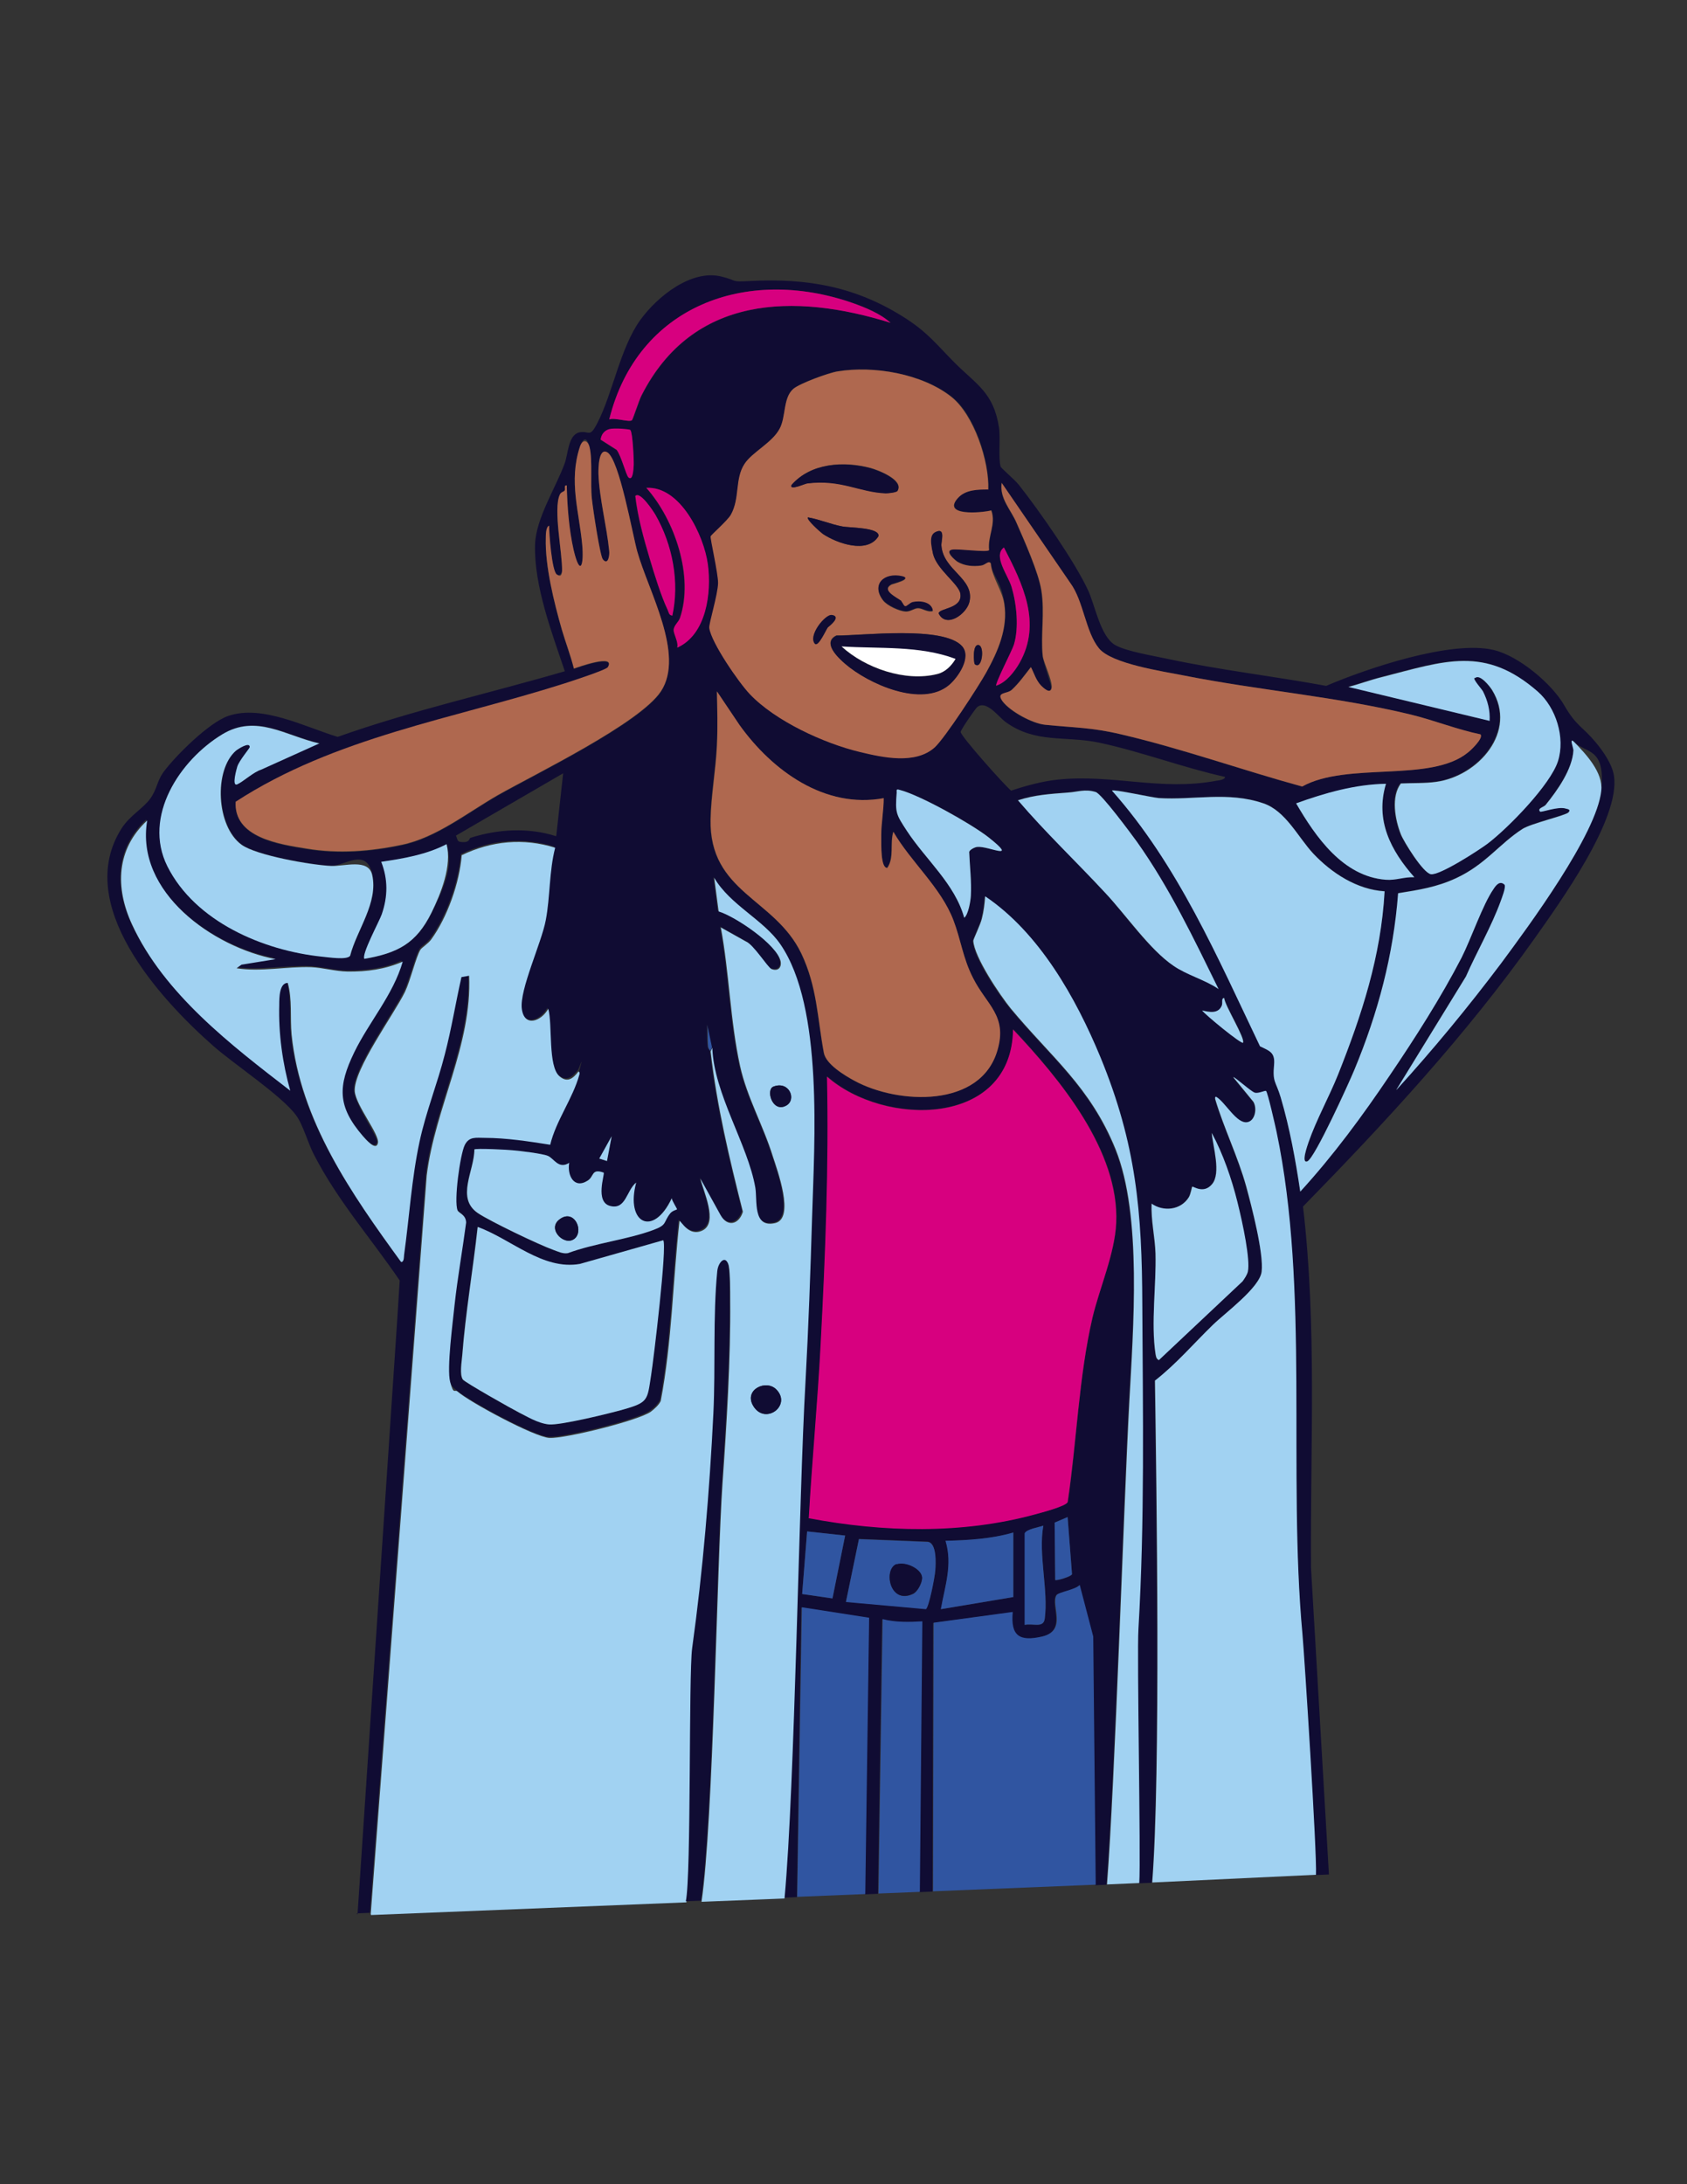
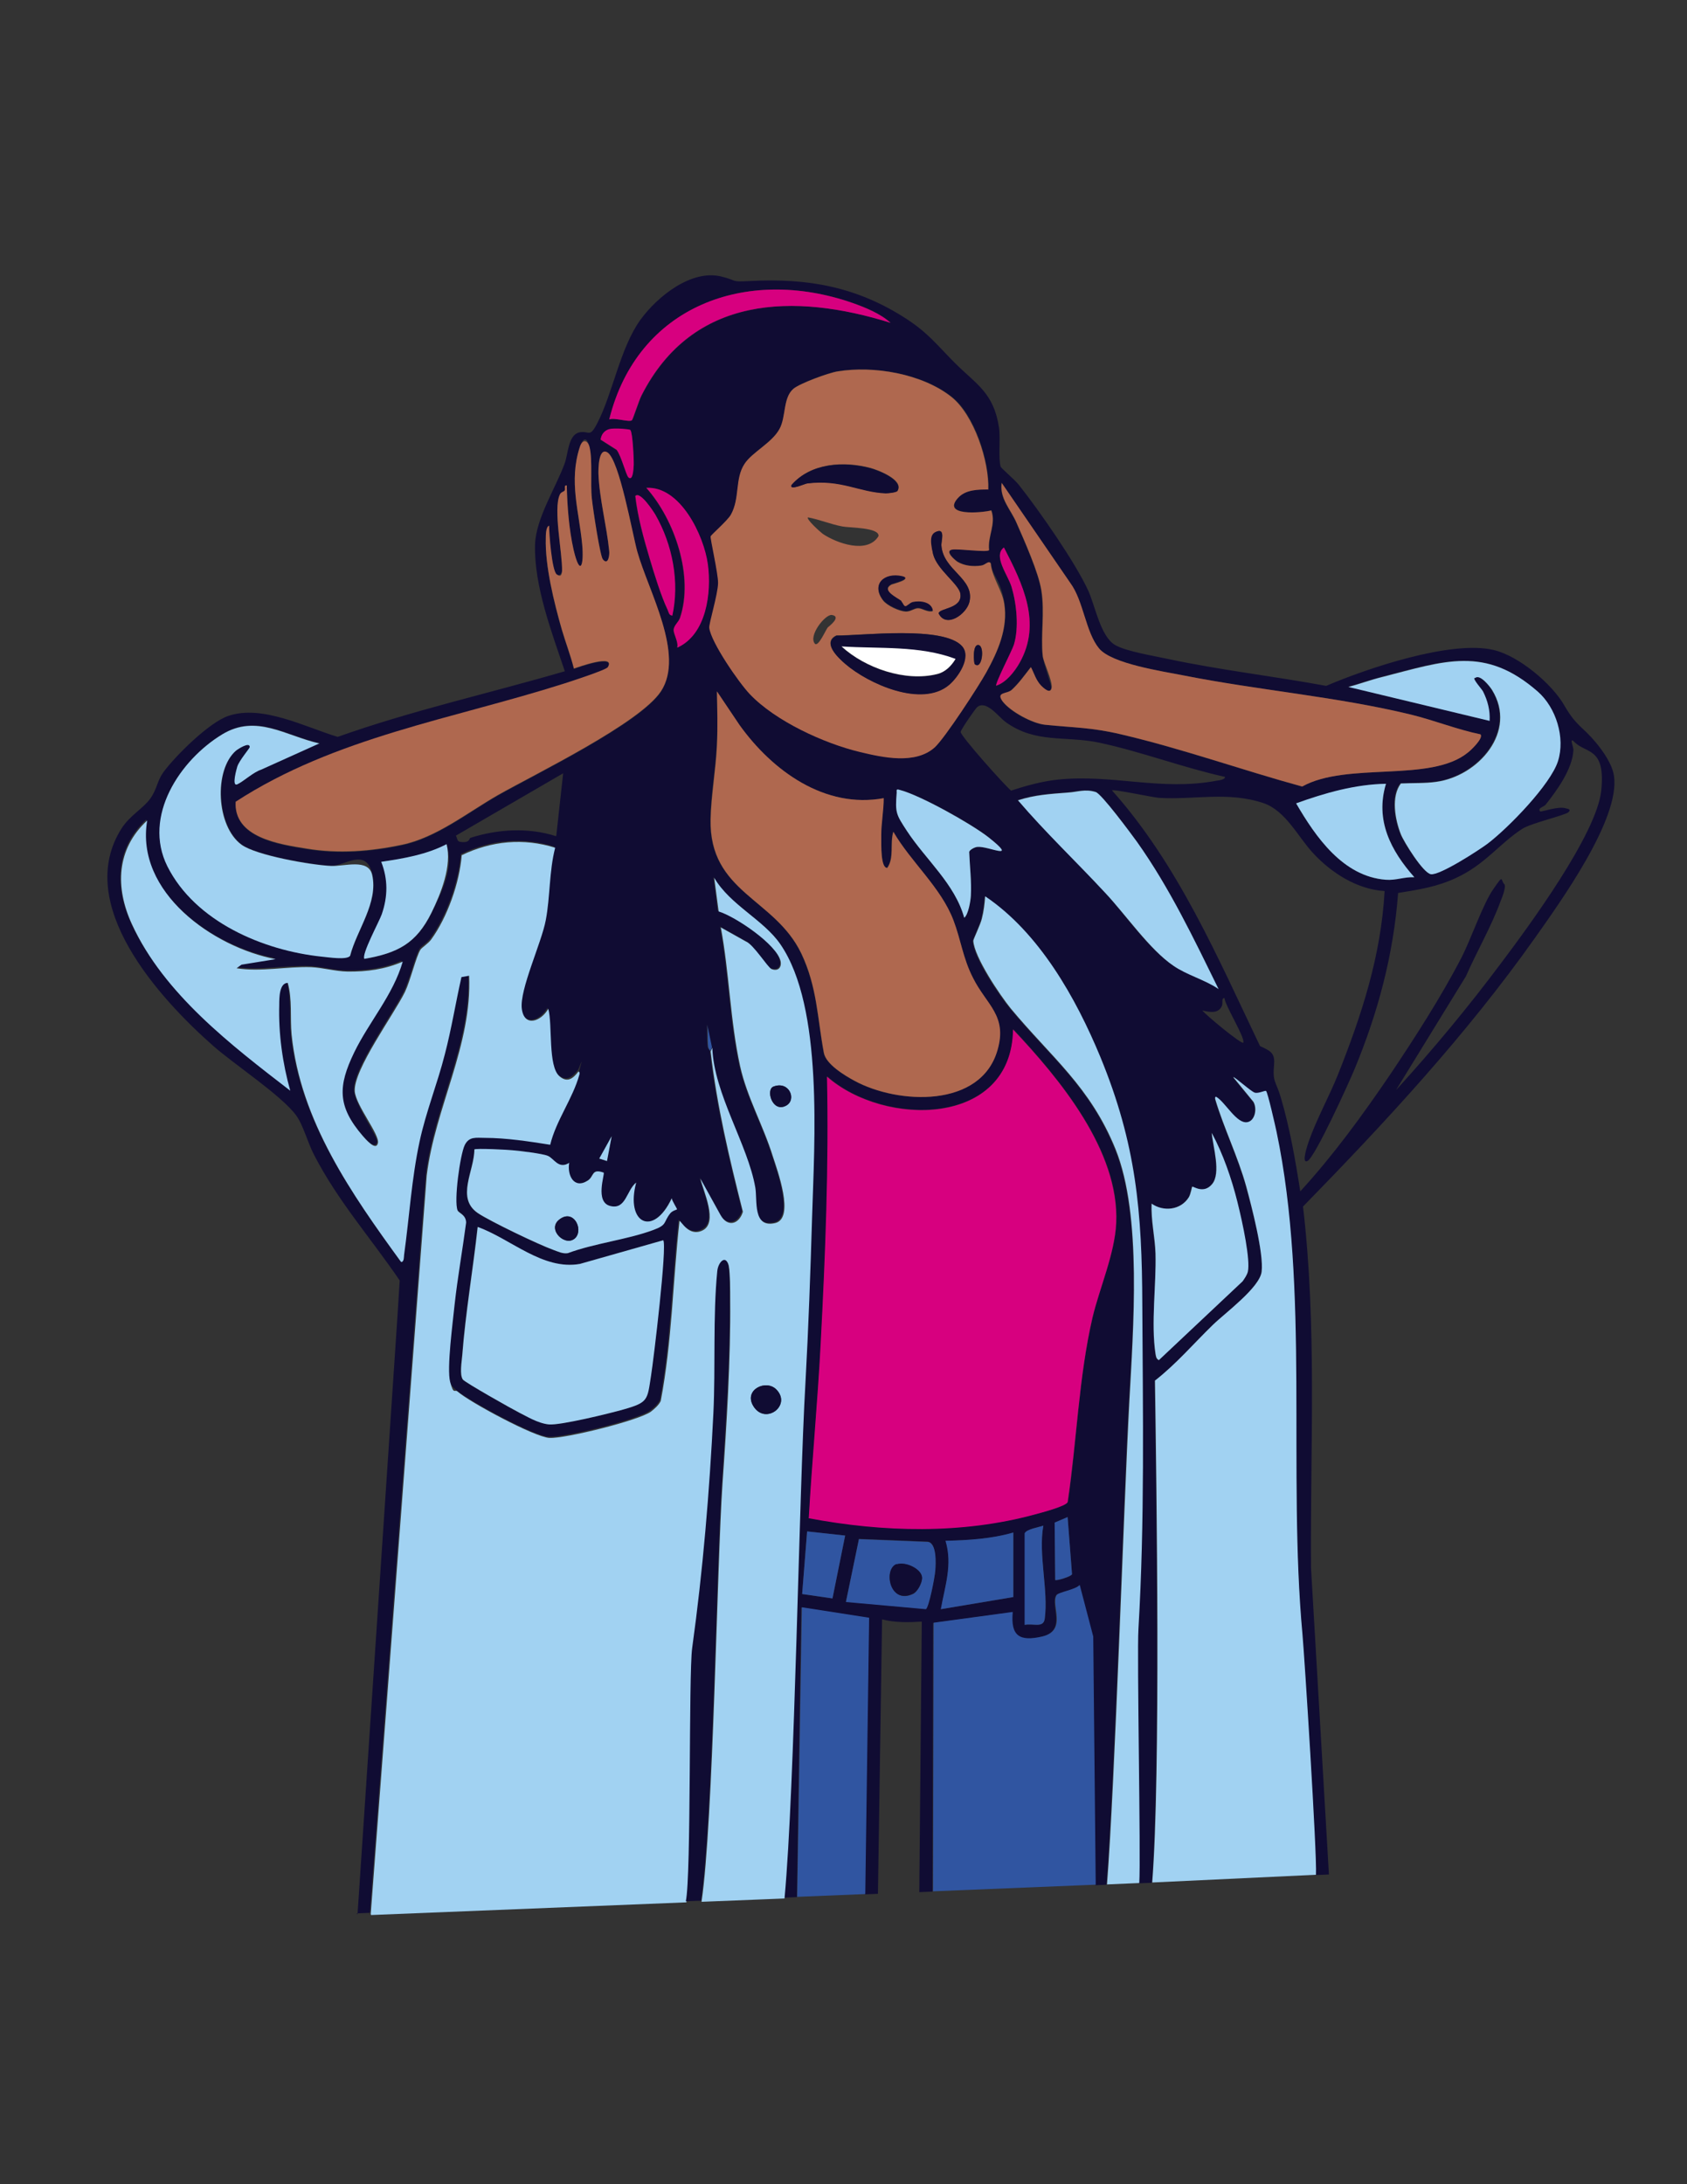
<svg xmlns="http://www.w3.org/2000/svg" id="Calque_1" viewBox="0 0 612 792">
  <rect x="0" y="0" width="612" height="792" fill="#333333" stroke="none" />
  <defs>
    <style>      .st0 {        fill: #d7007f;      }      .st1 {        fill: #3055a1;      }      .st2 {        fill: #a1d2f2;      }      .st3 {        fill: #100c33;      }      .st4 {        fill: #fff;      }      .st5 {        fill: #af684f;      }    </style>
  </defs>
  <path class="st3" d="M129.7,694.2l14.5-217.1.8-12.8c-10.5-15.4-22.5-28.9-31.1-45.6-2.2-4.2-4-11-6.5-14.3-5.3-7.2-22.5-18.5-30.1-25.2-19.5-17.2-50.7-51.3-33.2-78.8,2.9-4.6,7.9-7.3,10.4-10.8s2.4-6.2,4.7-9.5c4.4-6,16.6-18.1,23.6-20.5,12.3-4.2,27.8,4,39.7,7.6,27-9.6,55-15.8,82.4-23.8-4.7-14-11.2-31-10.8-45.9.3-9.6,7.5-20.5,10.8-29.6,1.2-3.3,1.2-10.1,5.2-11.1,3.7-.8,3.7,2.2,6.5-3.2,5.7-10.9,8.3-27.3,15.7-37.6,6.1-8.4,18.5-18.5,29.5-15.7,6.1,1.5,2.9,2,10.3,1.6,21.1-1.1,38.8,2.1,56.7,13.7,8,5.2,11.2,9.6,17.6,16,7.8,7.8,14.1,10.8,16,23.4.6,4-.3,11,.6,14.2.1.5,5.2,4.8,6.6,6.6,7.3,9.2,20.5,28.1,25.2,38.4,2.5,5.5,4.4,16.4,9.6,19.6,3.9,2.4,14.7,4.1,19.6,5.2,18.9,4,38.1,6.2,57.1,9.7,14.7-6.3,45.4-16.7,60.8-13,9,2.1,21.1,12.2,25.6,20.1,4.4,7.6,6.4,7.4,11.4,13.4,2.7,3.2,6,8,6.6,12.1,2.4,15.6-19.7,46.1-28.8,59-24.8,35-54.1,66.6-84,97.2,5.1,43.6,2.6,86.4,2.9,131l6.5,111.2-4.8.2c.4-7.7-4.2-79.6-4.9-87.2-5.3-58.7,2.6-125-9.4-182.2-.4-1.9-3.2-14.3-3.8-14.8-.4-.3-2.7,1-4.1.6-1.4-.4-7.4-6-7.8-5.6l7.3,8.9c1.4,2.3.7,6.8-2.2,7.4-3.9.7-8-7.2-11.3-9.2-.5,0-.4.7-.3,1,3.1,10.3,8.2,20.6,11.2,31.5s6.4,24.3,5.6,30.9c-.7,5.8-13.3,15-17.7,19.3-7,6.8-13.3,14.2-21,20.2.5,39.3,2,142.9-1,182l-4.8.2c.6-9.3-.8-82.9-.3-92.2,2.3-38.9,1.6-78.3,1.4-117.4-.2-33.9-2.2-58.3-15.2-89.9-8.9-21.5-22.2-45.2-41.8-58.3-.2,2.8-.6,5.4-1.2,8.1-.5,1.9-3.1,7.6-3.1,8,.2,5.9,9.6,19.8,13.6,24.6,14.7,17.7,28.8,28.2,38,51,9.8,24.1,6.5,65.3,5,91.7-2,37-5.2,137.9-8.1,174.9l-4.1.2-.9-90.1-4.9-18.7c-1.4,1.7-7.8,2.6-8.4,3.7-2.2,3.6,4.1,12.8-5.2,15-8.2,2-11.5-.2-10.7-8.9l-28.7,3.9-.2,97.4-4.8.2.9-98.1c-4.8.3-9.7.4-14.4-.8l-1.5,99.5-4.8.2,1.5-100.2-24.5-3.8-1.6,105-4.8.2c3.8-40.9,5.2-146.2,7.6-187.2,1.1-19.8,1.8-39.9,2.4-59.8.8-27.1,4.2-76.2-11.5-99-6.1-8.9-18.2-14.1-24-24.1l1.6,12.2c6,1.8,21.3,12,22.5,18.1.5,2.3-.9,3.7-3.3,2.8-1.5-.6-6.5-8.9-9.3-10l-9.1-5.1c3.1,16.5,3.4,33.9,7,50.3,2.5,11.4,8.4,21.6,11.9,32.8,1.5,4.7,8.1,22.4.8,24.1-8.2,1.9-6.4-8.2-7.2-12.9-2.7-15.5-15-33.8-15.6-50.7l-1.7-8.2c.2,2.6,0,5.3.3,7.9,0,.9.8,1.5.8,1.6,2.3,19.9,6.8,38.7,11.7,58.1-1.4,4.6-5.6,5.7-8.1,1.2l-7.3-13.2c1,4.6,6.7,16,.7,18.8-5.1,2.4-7.8-3.8-8.3-3.4-2.5,21.7-2.7,43.7-6.8,65.2-.7,1.5-2.3,3-3.6,3.9-4.5,3.3-31.2,9.8-36.8,9.5-5.4-.3-28.8-13-33.3-16.8-1.1-.9-2.3-2-2.7-3.5-1.3-4.9.9-21.8,1.6-27.9,1-10,2.9-19.9,4.2-29.9-.1-2.9-2.6-3.3-3.1-4.4-1.5-3.4.9-20.2,2.6-23.7,1.5-3.1,4.1-2.6,7.3-2.6,7.7,0,16.1,1.3,23.7,2.5,2.1-8.8,8.2-16.7,10.6-25.5s.1-1.1-.4-1c-2,2.4-4,4-6.8,1.7-4.2-3.6-2.4-18.8-4.1-24.5-2.5,4.6-8.7,7-9.6,0-.9-6.9,7.1-24,8.7-32.2,1.6-8.4,1.2-17.7,3.4-26.2-11.5-3.6-23.1-2.5-33.9,2.7-.8,10-5.2,22.5-11.1,30.6-1.1,1.5-3.4,2.9-3.9,3.7-1.5,2.6-3.6,11.1-5.6,15.3-4,8.3-18.6,28.2-18.2,36,.3,5.2,8.8,17,8.4,18.8-.7,3.1-4.6-1.6-5.5-2.6-9.3-10.8-8.9-18.1-3.1-30.3,5.4-11.1,14.1-20.8,17.6-32.9-6.5,2.8-13,3.7-20.1,3.6-4.4,0-8.9-1.4-13.1-1.6-8.9-.4-18.2,1.7-27.1.4l1.8-1.3,12.4-2c-22.6-4.2-51-24.2-46.6-50.3-11.2,10.5-11.6,24.3-5.5,37.7,11.6,25.2,36,43.8,57.4,60.3-2.8-9.9-4.3-20.7-4-31.1,0-2.4,0-7.9,3.1-8,1.7,6.1.8,12.6,1.4,18.8,3.2,31.3,21.8,57.8,39.7,82.4,1,0,.9-1.9,1.1-2.6,2-13.6,2.7-27.5,5.6-41,2.3-10.8,6.4-21.1,9.2-31.8,2.4-9.2,3.9-18.7,6-27.9l2.8-.5c1.1,25.2-12.4,47.9-15.4,72.5l-20.3,267.7-4.8.2ZM323.2,117.1c-3.8-3.4-9.3-5.7-14-7.3-38.4-13.3-78,1.1-88.1,42.3,1.8-.8,7.1,1.1,8.2.3.4-.3,2.6-7.3,3.5-9,18.5-36.4,55.4-37.3,90.5-26.3ZM358.6,177.5c.4-10.3-5.1-27.3-13.4-33.7-10.6-8.3-28.2-11.3-41.3-9.2-3.2.5-13.6,4.3-16,6.3-3.9,3.3-2.7,10.1-5,14.5-2.7,5-10,8.5-12.7,12.7-3.6,5.4-1.6,12.5-5,18.5-1.3,2.3-7.2,7.3-7.3,7.8-.2.9,2.7,13.3,2.7,16.9,0,4.3-3.3,14.8-3.2,16.3.7,5.4,10.7,19.9,14.7,24,9.3,9.7,27,17.9,40,21,8.3,2,20.2,4.6,27.1-1.7,3.7-3.4,15.8-22.1,18.7-27.2,4.2-7.6,7.9-16,6.5-24.9s-4.4-9.6-4.9-14.6c-.8-1.2-1.9.6-3.5.8-2.9.5-6,.2-8.6-1.4-1.2-.7-4.7-3.8-1.9-4.4,2.2-.4,12.6,1.1,13.4.2-.6-5.1,2.6-9.4.8-14.4-3.6,1-17.9,2.2-12.2-4.4,2.8-3.2,7.3-3.1,11.2-3.2ZM228.7,156c-.3-.3-6.6-.6-7.7-.3-1.8.5-2.9,1.9-3.1,3.8l5.8,3.7c1.7,2.2,3.4,9.1,4.3,10,1.6,1.4,1.8-3.9,1.9-4.5,0-1.8-.4-11.9-1.2-12.6ZM85.5,290.7c-.9,13.1,15.8,15.6,25.8,17.2,11.5,1.9,23.1,1,34.5-1.4,12.5-2.6,23.8-11.7,34.8-18,13.7-7.8,51.6-26.1,59.2-37.7,8.7-13.4-4.6-36.4-8.6-50.6-1.7-6.1-6.6-33.5-10.9-36-3.2-1.8-3.3,5.9-3.2,7.7.3,8.9,3,19,3.9,28,.2,1.7-.4,5.6-2.3,3.1-.9-1.2-3.7-19.2-4-22.1-.5-5.4.3-13.7-.8-18.5s-2.6-3.3-3.6,0c-4,12.3-.2,23.2.9,35.2.7,7.5-.8,12-3.1,2-1.8-7.5-2.3-15.7-2.5-23.4-1.2-.2-.3,1.2-.8,1.9-.3.5-1.2.5-1.7,1.4-2.5,5.3,1,21.4.8,27.8-.1.8-1.3,1.6-1.9,1.2-1.8-1.2-2.9-14.9-2.8-17.7-1.2.4-1.2,3.4-1.2,4.5-.3,10.1,3,23.3,5.8,33.1,1.4,4.8,3.2,9.4,4.4,14.2,1.5-.6,15.3-5.5,12.3-.5-.6,1-13.8,5.3-16,6-40.2,12.8-83.1,19.4-119,42.8ZM245.7,234.8c10.5-4.8,12.4-19.9,11-30.2-1.4-10.4-9.9-28.4-22.3-27.7,10.3,11.5,17.3,32.1,12.2,47.2-.5,1.4-2.2,3.4-2.3,4.2-.1,1.5,1.9,4.4,1.3,6.5ZM243.8,223.2c2.7-12.2,0-25.8-6.1-36.6-.7-1.1-5.5-8.7-7.3-6.8.9,7.7,3,15.2,5.2,22.6,1.6,5.4,4.2,13.7,6.5,18.6.4.8.5,2,1.6,2.1ZM537.1,266.3c-8.6-1.7-16.8-5.1-25.4-7.2-26.8-6.5-55.3-8.8-82.5-14.2-7.5-1.5-25.9-4.2-30.6-9.8-5-6-5.7-17.2-10.4-23.7l-24.9-36.3c-.8,5.7,3.3,9.7,5.4,14.5,2.8,6.4,8,18,9,24.5,1.2,8.1-.3,16.3.5,23.8.3,2.4,3.3,10.7,3.2,11.5-.4,2.5-3,0-3.8-.8-1.9-2-2.4-4.4-3.7-6.7-2.2,2.8-4.3,5.8-6.9,8.2-1.7,1.6-5,2-3.3,4.3,2.8,3.7,10.7,8,15.3,8.4,10.7,1.1,16.8.9,27.7,3.5,22.2,5.2,43.7,12.9,65.6,18.9,16.4-9.1,46.7-1.3,60.1-12.3,1.1-.9,5.8-5.4,4.6-6.6ZM361.4,248.7c3.6-1.2,6.7-5.2,8.5-8.3,8.1-14.4,1.2-28.6-5.7-41.8-4.1,3.1,1.6,10.1,2.8,14.4,1.8,6.1,2.7,14.8.8,20.9-.6,1.9-7,14.3-6.4,14.9ZM320.6,289.4c-21.4,4-40.5-9.9-52.4-26.5l-8.2-12.2c.2,6.5.4,13.1,0,19.5-.4,8.8-2.2,18.2-2.3,26.9-.5,26.6,23.3,28.5,32.9,48.6,5.8,12.2,5.9,23.4,8.2,36.1.8,4.1,7.4,8.1,11.1,10.1,15.9,8.6,45.9,10,51.9-11.2,3.6-12.5-4-16.3-8.9-26.1-3.6-7.2-4.3-13.9-7.1-20.9-4.6-11.9-15.5-21.1-21.8-32.1-1.3,4.2.4,9.4-2.2,13.1-2.4.1-2.2-10-2.2-11.9,0-4.2,1-9,.9-13.4ZM534.9,245.8c1.8-1.7,5.4,3,6.2,4.3,9.3,15-5,31.2-20.2,33.3-4,.5-8.8.4-12.9.6-3.7,4.8-2.1,13.1,0,18.4,1.1,2.8,8.2,14.1,10.9,14.5,3.2.5,17.4-8.7,20.6-11.1,7.4-5.7,22.7-21.1,25.5-29.9s-.7-19.4-7.3-25.2c-19.1-16.8-33.8-11.1-56.5-5.3-4.1,1.1-8.1,2.5-12.2,3.6l51.2,12.3c.2-3.8-.6-7.3-2.4-10.7-.5-.9-3.6-4.4-3.1-4.9ZM116,269.5c-12.4-2.8-22.9-10.8-35.3-3.3-15.4,9.3-28.9,29.7-19.9,47.8,10,20.2,34.8,30.7,56.1,32.8,2.3.2,8.9,1.3,10.2-.3,2.4-9.4,10.3-19.3,8-29.4s-10-3-14.9-3.2c-7-.2-27.2-3.8-32.5-7.7-9.1-6.7-10.1-27.1-2-34.1.6-.5,5-3.4,5-1.3s-3.7,4.7-4.5,7c-.2.7-2.2,7.5,0,6.5,2.3-1,5.8-4.4,8.6-5.3l21.3-9.6ZM444.4,281.7c-15.4-3.4-30.2-9.1-45.6-12.4-12.4-2.6-23.1.4-34-7.5-2.6-1.9-7-8.1-10.3-5.4-.7.6-5.9,8.1-6,9,0,1.5,15.7,19.1,18.3,21.3,5.4-1.8,11.2-3.4,16.9-4,19.9-2.1,37.3,4.2,57.6.4.8-.1,3.2-.4,3.1-1.4ZM201.8,303.1l2.5-22.7-38.9,22.6c.6,1.3.4,2.2,1.8,2.3,3.4.4,2.9-1.3,3.5-1.5,10-3.2,21-3.8,31-.6ZM506.6,395.1c13.3-14.6,26.1-30,37.9-45.8,10.1-13.4,34.8-46.9,36.4-62.7s-5.5-13.2-9.8-17.6c-2-2-.2,2.1-.3,3-.4,6.9-5.9,14.5-10.1,19.8-.7.8-3,1.2-2,2.4.3.4,6.5-2,9.3-1.1.7.2,2.1.3,1,1.4s-13.6,4-16.7,6c-8.4,5.4-13.5,13-24.2,17.9-6.9,3.2-13.5,4.2-20.9,5.4-1.7,22.5-7.3,43.4-15.9,64.1-1.9,4.6-14.3,31.9-17,33.1-2.4,1.1.2-6.2.4-6.9,2.9-8.3,7.4-16.3,10.7-24.5,8.6-21.6,15.6-43,16.9-66.5-10-.6-19.3-6.6-25.9-13.7-5.5-5.9-10-15.5-18.1-18.2-12.8-4.3-25.2-1.1-37.9-1.9-2.5-.2-16.3-3.2-17-2.7,24,26.9,38.3,60.5,53.7,92.7,3.5,1.7,5.5,2.3,5.1,6.7-.6,6.5.6,5.8,2.4,11.8,3.3,11.2,5.3,22.6,7.1,34.2,12-13.1,22.5-27.5,32.5-42.2,9-13.4,18.6-28.3,26-42.6,3.5-6.8,7.7-19.3,11.6-24.9s2.4-3.2,4-1.6c.6.9-.9,4.9-1.4,6-3.3,9.1-8.7,18.4-12.6,27.3l-25.2,41ZM352.2,324.8c.3-4.8-.4-10.8-.6-15.8,0-.8,2.1-1.8,3-1.9,3.9-.4,15.1,5.4,4-3.5-6.2-5-24.8-15.3-32.3-17.2-1.3-.3-.9.2-1,1-.6,7.4-.2,7.9,3.7,13.9,6.8,10.4,17.4,19.2,20.8,31.5,1.5-1.2,2.3-6.1,2.4-8ZM442,358.6c-9-18.3-17.8-36.7-29.6-53.4-2-2.9-12.9-17.5-15-18.1-3.9-1.2-6.7,0-10.1.2-6.4.5-11.9.8-18.1,2.8,10,11.6,21.1,22.2,31.5,33.4,7.4,8,16.1,20.8,24.9,26.6,4.9,3.3,11.3,5,16.3,8.4ZM502.8,284.2c-11.2.3-22.1,3.4-32.6,7.1,7.1,12.2,17,26.5,32.5,27.7,3.8.3,6.7-1.1,10.4-.9-8.5-9.6-14.3-20.7-10.3-33.9ZM132.2,347.7c12.1-2.1,18.9-5.6,24.4-16.7s7.5-17.1,5.5-24.9c-7.4,3.9-15.6,5.2-23.7,6.4,2.5,6.3,2.4,12.6.2,19s-7.5,14.7-6.3,16.2ZM451,378.1c1-1.4-6.6-13.5-6.8-16.2-1.2,0-.5,1.7-.9,2.8-1.3,3-4.5,2.3-7.1,1.7.8,1.3,14.3,12.5,14.9,11.7ZM293.4,550.4c26.9,5,55.7,5.8,82.3-1.4,2.2-.6,11-2.8,11.7-4.4,3.3-22,3.9-45.2,9-66.9,2.5-10.8,8.1-23.2,8.6-34.3,1.2-26.2-20.6-52.2-37.4-70.2-.6,35.5-46.8,35.4-67.5,17.1.8,32.3-.6,64.8-2.3,97.1-1.1,21-3.1,41.9-4.3,62.9ZM220.2,421l1.7-9-4.5,8.1,2.8.9ZM206.5,421.6c-4,2.6-5.6-1.6-7.9-2.5-1.9-.8-10.1-1.8-12.7-2-1.6-.1-13.4-.8-13.9-.3,0,7.8-6.8,17.6,1.3,23.1,4.5,3,21.9,11.4,27.3,13.3,1.7.6,3.4,1.5,5.3,1.2,9.7-3.6,21.5-4.9,31-8.4,5.2-1.9,3.5-2.8,6.2-6.1.8-1,2.3-1.3,2.4-1.4.1-.2-1.9-3.3-1.9-4-6.8,14.4-16.9,9.1-12.9-5.7-3.6,2.9-3.1,10.1-9.4,8.5s-1.9-11.6-2.4-12.1c-4.5-1.6-3.4,1.4-5.8,2.9-5,3.2-7.5-2-6.7-6.5ZM417.7,436.4c-.3,6.1,1.2,12.1,1.4,18.1.4,11.3-1.6,25.3,0,36.4.2,1,.1,1.7,1.2,2.3l30.4-28.6c.7-1,1.7-2.3,1.9-3.5,1-4.3-2.5-20.2-3.8-25.3-2-8.4-5.2-17.4-9.3-25,.4,4.8,3.5,14.6.1,18.6-3.1,3.7-6.9.7-7.2.9s-.5,2.6-1.2,3.8c-2.9,4.7-9.3,5.4-13.6,2.3ZM240.6,449.7l-30.3,8.6c-13.4,2.4-25.1-9.1-37.1-13.4-1.7,15.5-4.4,31.1-5.6,46.6-.2,2.4-1,6.9.2,8.7.7,1,18.2,10.9,20.6,12.1,2.3,1.1,8.4,4,10.6,4.2,4,.5,22.1-4,27-5.4,9.2-2.6,8.7-3.5,10.1-12.4.9-5.6,5.9-47.1,4.4-49ZM387.3,550.1l-4.7,2,.2,20.8c.5.4,6-1.2,6.1-2.1l-1.6-20.7ZM306.6,556.8l-13.8-1.5-1.8,22.7,11,1.6,4.6-22.8ZM378.5,553.2c-1.6.6-6.2,1.2-6.6,2.8v33.2c2.7-.7,6.7,1.3,7.1-2.2,1.4-10.3-2.4-23.3-.5-33.8ZM306.9,580.8l29,2.6c1.1-.7,3.3-12,3.4-14s.6-10-2.7-10.4l-25-1-4.7,22.7ZM341.3,583.5l26.3-4.4v-23.4c-7.9,2.4-16.3,2.8-24.5,3,2.6,8.6-.3,16.4-1.7,24.8Z" />
  <path class="st2" d="M134.5,694l20.3-267.7c3-24.6,16.5-47.3,15.4-72.5l-2.8.5c-2.1,9.3-3.6,18.7-6,27.9-2.7,10.7-6.9,21-9.2,31.8-2.9,13.5-3.7,27.3-5.6,41-.1.8,0,2.7-1.1,2.6-17.9-24.6-36.5-51.1-39.7-82.4-.6-6.3.3-12.7-1.4-18.8-3.1,0-3.1,5.5-3.1,8-.3,10.3,1.2,21.2,4,31.1-21.4-16.5-45.8-35.1-57.4-60.3-6.2-13.4-5.7-27.3,5.5-37.7-4.4,26.1,24,46,46.6,50.3l-12.4,2-1.8,1.3c8.8,1.4,18.2-.7,27.1-.4,4.2.2,8.7,1.5,13.1,1.6,7.1.1,13.6-.8,20.1-3.6-3.5,12.1-12.2,21.8-17.6,32.9-5.9,12.2-6.2,19.5,3.1,30.3.9,1,4.8,5.7,5.5,2.6s-8-13.6-8.4-18.8c-.5-7.8,14.1-27.7,18.2-36,2-4.2,4-12.7,5.6-15.3.5-.8,2.8-2.2,3.9-3.7,5.9-8.1,10.3-20.6,11.1-30.6,10.8-5.2,22.4-6.3,33.9-2.7-2.2,8.5-1.8,17.8-3.4,26.2-1.5,8.2-9.6,25.3-8.7,32.2.9,6.9,7.1,4.5,9.6,0,1.6,5.7-.2,20.9,4.1,24.5,2.8,2.4,4.9.8,6.8-1.7.5-.1.5.6.4,1-2.4,8.8-8.5,16.7-10.6,25.5-7.6-1.2-16-2.5-23.7-2.5-3.2,0-5.7-.6-7.3,2.6-1.7,3.5-4,20.3-2.6,23.7.5,1.1,3,1.5,3.1,4.4-1.3,9.9-3.1,19.9-4.2,29.9-.6,6.1-2.9,23-1.6,27.9s1.6,2.5,2.7,3.5c4.5,3.9,27.9,16.5,33.3,16.8,5.7.3,32.3-6.3,36.8-9.5,1.3-1,2.9-2.4,3.6-3.9,4.1-21.5,4.4-43.6,6.8-65.2.5-.4,3.2,5.8,8.3,3.4,5.9-2.8.3-14.3-.7-18.8l7.3,13.2c2.5,4.5,6.7,3.4,8.1-1.2-4.9-19.4-9.4-38.2-11.7-58.1l.6-1.4c.6,16.8,12.9,35.1,15.6,50.7.8,4.7-1,14.8,7.2,12.9,7.3-1.7.7-19.4-.8-24.1-3.5-11.3-9.4-21.5-11.9-32.8-3.6-16.4-3.9-33.7-7-50.3l9.1,5.1c2.8,1.1,7.9,9.4,9.3,10,2.3.9,3.7-.5,3.3-2.8-1.3-6.1-16.5-16.3-22.5-18.1l-1.6-12.2c5.8,9.9,17.9,15.2,24,24.1,15.7,22.8,12.3,71.9,11.5,99-.6,19.9-1.3,39.9-2.4,59.8-2.4,41-3.8,146.3-7.6,187.2l-30.1,1.2c4.3-28.9,5.6-122.3,7.6-151.5,1.5-21.4,3-45.3,2.8-66.6,0-3.2,0-9.6-.5-12.4-.8-3.8-3.6-1.1-4,2.3-1.6,16.3-.6,34.8-1.4,51.4-1.4,28.3-3.8,57.1-7.7,85.2-1.3,9.2-.3,82.8-2.3,91.8l-114.4,4.6ZM280.6,394c-2.9,1.1-.4,9.7,4.6,6.9,3.9-2.1,1.1-9.1-4.6-6.9ZM281.6,503.8c-3.7-3.7-11.7,0-8.4,5.9,4.2,7.3,14.2,0,8.4-5.9Z" />
  <path class="st2" d="M418,682.6c3.1-39.1,1.6-142.7,1-182,7.7-6,14-13.4,21-20.2,4.4-4.3,17-13.5,17.7-19.3.8-6.6-3.7-23.9-5.6-30.9-3-10.8-8.1-21.1-11.2-31.5-.1-.4-.2-1.1.3-1,3.3,1.9,7.4,9.9,11.3,9.2,2.9-.5,3.6-5.1,2.2-7.4l-7.3-8.9c.3-.4,6.4,5.2,7.8,5.6,1.4.4,3.7-.9,4.1-.6.6.5,3.4,12.9,3.8,14.8,12,57.1,4,123.5,9.4,182.2.7,7.6,5.3,79.5,4.9,87.2l-59.4,2.8Z" />
  <path class="st2" d="M413.2,682.8l-11.6.5c2.9-36.9,6.1-137.8,8.1-174.9,1.4-26.4,4.7-67.7-5-91.7-9.2-22.7-23.3-33.3-38-51-3.9-4.8-13.3-18.7-13.6-24.6,0-.5,2.7-6.1,3.1-8,.7-2.7,1-5.3,1.2-8.1,19.6,13.2,32.9,36.8,41.8,58.3,13,31.6,15.1,56,15.2,89.9.2,39,.9,78.4-1.4,117.4-.6,9.3.9,82.9.3,92.2Z" />
  <path class="st1" d="M397.4,683.4l-58.9,2.4.2-97.4,28.7-3.9c-.8,8.7,2.4,10.8,10.7,8.9,9.3-2.2,3-11.4,5.2-15,.7-1.1,7-2,8.4-3.7l4.9,18.7.9,90.1Z" />
  <polygon class="st1" points="289.2 687.8 290.9 582.8 315.3 586.6 313.9 686.8 289.2 687.8" />
  <path class="st3" d="M254.3,689.2l-5.5.2c2-9.1,1-82.6,2.3-91.8,3.9-28.1,6.3-56.8,7.7-85.2.8-16.7-.2-35.1,1.4-51.4.3-3.4,3.1-6.1,4-2.3.6,2.8.5,9.2.5,12.4.2,21.3-1.4,45.2-2.8,66.6-2,29.2-3.3,122.6-7.6,151.5Z" />
-   <path class="st1" d="M318.7,686.6l1.5-99.5c4.7,1.2,9.6,1.1,14.4.8l-.9,98.1-15.1.6Z" />
  <path class="st0" d="M293.4,550.4c1.2-20.9,3.2-41.9,4.3-62.9,1.7-32.3,3-64.8,2.3-97.1,20.8,18.3,67,18.4,67.5-17.1,16.9,17.9,38.6,44,37.4,70.2-.5,11.1-6,23.5-8.6,34.3-5,21.7-5.7,44.9-9,66.9-.7,1.5-9.5,3.8-11.7,4.4-26.6,7.3-55.4,6.5-82.3,1.4Z" />
  <path class="st5" d="M358.6,177.5c-3.9,0-8.4,0-11.2,3.2-5.7,6.5,8.5,5.3,12.2,4.4,1.8,5-1.4,9.3-.8,14.4-.8.9-11.2-.6-13.4-.2-2.8.5.8,3.6,1.9,4.4,2.5,1.5,5.7,1.8,8.6,1.4,1.6-.2,2.7-2,3.5-.8.5,5.1,4.2,9.8,4.9,14.6,1.4,8.9-2.3,17.3-6.5,24.9-2.8,5.1-15,23.8-18.7,27.2-7,6.3-18.8,3.7-27.1,1.7-13-3.1-30.7-11.2-40-21-4-4.2-14-18.7-14.7-24-.2-1.5,3.1-12,3.2-16.3,0-3.6-2.9-16.1-2.7-16.9.1-.5,6-5.6,7.3-7.8,3.4-6,1.4-13.1,5-18.5,2.7-4.2,10-7.6,12.7-12.7,2.4-4.4,1.2-11.2,5-14.5,2.4-2,12.8-5.8,16-6.3,13.1-2.2,30.7.8,41.3,9.2,8.2,6.5,13.8,23.4,13.4,33.7ZM325.6,178c2.5-4-7.2-7.6-9.7-8.3-9.8-2.6-21.7-1.9-28.7,6.1-.8,2.2,5-.5,5.8-.6,12.3-1.5,18.7,3.2,28.4,3.6.9,0,3.9-.3,4.3-.9ZM293.1,187.6c-.7.7,4.6,5.4,5.4,6,5.1,3.4,16.2,7.4,20.2.8.4-3.2-10.7-3-13.1-3.5-4.3-.8-8.2-2.5-12.5-3.3ZM340.3,192.6c-2.6.6-2.3,6.3-1.8,8.3,1.4,5.6,9.4,10.9,9.9,14.4.8,5.5-7.6,5.2-7.9,7.1,2.7,5.6,10.2.2,11.2-4.2,1.9-8.6-9.6-11.3-10.2-20.5,0-1.3,1.3-5.7-1.2-5.1ZM327,218.1c-1.5-1.2-7.6-3.9-3.6-6.1.3-.2,7.9-2,3.8-2.9-6.3-1.4-11.3,2.9-6.8,8.7,1.5,1.9,5.9,3.9,8.2,4,1.8,0,3-1.2,4.5-1.2,1.5,0,3.5,1.6,5.3,1-.4-3.2-4.7-3.7-7.3-3.1-1,.2-2,1.6-2.7,1.5s-.9-1.4-1.4-1.7ZM295.7,233.5c1.3.9,3.8-5,4.6-6,.2-.2,5.2-3.9,1.5-4.5-2.4-.4-8.8,7.7-6.1,10.5ZM349,234.3c-6.7-7.5-36-3.8-45.6-3.9-5.2,2.5.4,7.8,3.1,10.2,8.5,7.3,27.8,16,37.7,7.7,3.3-2.7,8.3-10.1,4.7-14.1ZM353.6,240.8c2.7,2.4,3.8-6.5,1.4-6.9s-1.7,6.7-1.4,6.9Z" />
-   <path class="st2" d="M506.6,395.1l25.2-41c3.9-8.9,9.3-18.2,12.6-27.3.4-1.2,2-5.1,1.4-6-1.7-1.6-3.1.2-4,1.6-3.9,5.6-8.1,18-11.6,24.9-7.4,14.3-16.9,29.2-26,42.6-9.9,14.7-20.5,29.1-32.5,42.2-1.7-11.5-3.8-23-7.1-34.2-1.8-6-3-5.3-2.4-11.8.4-4.5-1.6-5-5.1-6.7-15.4-32.2-29.8-65.8-53.7-92.7.6-.6,14.5,2.5,17,2.7,12.6.8,25.1-2.5,37.9,1.9,8.1,2.7,12.6,12.3,18.1,18.2,6.7,7.1,15.9,13.1,25.9,13.7-1.3,23.6-8.3,44.9-16.9,66.5-3.3,8.2-7.8,16.2-10.7,24.5-.2.7-2.9,7.9-.4,6.9,2.7-1.2,15.1-28.5,17-33.1,8.6-20.7,14.2-41.6,15.9-64.1,7.5-1.2,14-2.2,20.9-5.4,10.7-4.9,15.8-12.5,24.2-17.9,3.1-2,15.7-4.9,16.7-6s-.3-1.2-1-1.4c-2.7-.9-8.9,1.5-9.3,1.1-1.1-1.2,1.3-1.6,2-2.4,4.3-5.3,9.7-12.9,10.1-19.8,0-.9-1.7-5,.3-3,4.3,4.4,10.5,11,9.8,17.6-1.6,15.7-26.4,49.2-36.4,62.7-11.9,15.8-24.6,31.2-37.9,45.8Z" />
  <path class="st5" d="M320.6,289.4c0,4.3-.9,9.2-.9,13.4s-.2,12,2.2,11.9c2.6-3.7.9-8.9,2.2-13.1,6.3,10.9,17.3,20.2,21.8,32.1,2.7,7.1,3.4,13.7,7.1,20.9,4.9,9.8,12.5,13.6,8.9,26.1-6,21.2-36.1,19.8-51.9,11.2-3.7-2-10.3-6-11.1-10.1-2.4-12.7-2.4-23.9-8.2-36.1-9.7-20.1-33.4-22-32.9-48.6.2-8.6,1.9-18.1,2.3-26.9.3-6.5.1-13.1,0-19.5l8.2,12.2c11.9,16.6,31,30.5,52.4,26.5Z" />
  <path class="st5" d="M85.5,290.7c36-23.4,78.8-30,119-42.8,2.2-.7,15.5-5,16-6,3-5-10.8,0-12.3.5-1.2-4.8-3-9.4-4.4-14.2-2.8-9.8-6.1-23-5.8-33.1,0-1,0-4.1,1.2-4.5,0,2.8,1,16.5,2.8,17.7s1.7-.4,1.9-1.2c.2-6.4-3.3-22.5-.8-27.8.4-.9,1.4-1,1.7-1.4.5-.7-.4-2,.8-1.9.2,7.7.8,15.8,2.5,23.4,2.4,10,3.8,5.5,3.1-2-1.1-11.9-4.9-22.8-.9-35.2,1-3.3,3-2.6,3.6,0,1.1,4.7.2,13.1.8,18.5s3,20.9,4,22.1c1.9,2.4,2.5-1.5,2.3-3.1-.9-9-3.6-19.1-3.9-28,0-1.8,0-9.5,3.2-7.7,4.4,2.5,9.2,30,10.9,36,4,14.3,17.3,37.3,8.6,50.6-7.6,11.6-45.4,29.9-59.2,37.7-11,6.3-22.3,15.4-34.8,18-11.4,2.4-23,3.3-34.5,1.4-10-1.6-26.7-4-25.8-17.2Z" />
  <path class="st5" d="M537.1,266.3c1.2,1.3-3.5,5.8-4.6,6.6-13.5,11-43.7,3.2-60.1,12.3-21.9-6-43.4-13.7-65.6-18.9-11-2.6-17.1-2.4-27.7-3.5-4.6-.5-12.5-4.8-15.3-8.4s1.6-2.7,3.3-4.3c2.6-2.4,4.7-5.4,6.9-8.2,1.2,2.3,1.8,4.7,3.7,6.7.8.8,3.4,3.3,3.8.8s-2.9-9.1-3.2-11.5c-.8-7.5.8-15.7-.5-23.8-1-6.5-6.2-18.1-9-24.5-2.1-4.9-6.2-8.8-5.4-14.5l24.9,36.3c4.8,6.5,5.5,17.7,10.4,23.7,4.6,5.6,23,8.3,30.6,9.8,27.2,5.4,55.7,7.7,82.5,14.2,8.6,2.1,16.7,5.4,25.4,7.2Z" />
  <path class="st2" d="M240.6,449.7c1.5,1.9-3.5,43.4-4.4,49-1.4,9-.9,9.8-10.1,12.4-4.9,1.4-22.9,5.8-27,5.4s-8.3-3.1-10.6-4.2c-2.4-1.2-20-11.1-20.6-12.1-1.2-1.8-.4-6.3-.2-8.7,1.2-15.6,3.9-31.1,5.6-46.6,12,4.3,23.6,15.8,37.1,13.4l30.3-8.6Z" />
  <path class="st2" d="M116,269.5l-21.3,9.6c-2.8.9-6.3,4.2-8.6,5.3-2.2,1-.2-5.8,0-6.5.8-2.3,4.5-6.6,4.5-7,0-2.1-4.4.8-5,1.3-8.1,7-7.2,27.4,2,34.1,5.3,3.9,25.5,7.4,32.5,7.7,4.9.2,13.5-2.8,14.9,3.2,2.3,10.2-5.6,20-8,29.4-1.2,1.6-7.9.5-10.2.3-21.3-2.2-46-12.7-56.1-32.8-9-18.1,4.6-38.5,19.9-47.8,12.4-7.5,22.9.5,35.3,3.3Z" />
  <path class="st2" d="M534.9,245.8c-.6.5,2.6,4,3.1,4.9,1.7,3.4,2.6,6.8,2.4,10.7l-51.2-12.3c4.1-1.1,8.1-2.6,12.2-3.6,22.7-5.8,37.3-11.5,56.5,5.3,6.6,5.8,10,16.7,7.3,25.2s-18,24.2-25.5,29.9c-3.2,2.4-17.4,11.6-20.6,11.1-2.8-.4-9.8-11.7-10.9-14.5-2.1-5.3-3.6-13.6,0-18.4,4.1-.2,8.9,0,12.9-.6,15.2-2.1,29.5-18.2,20.2-33.3-.8-1.3-4.5-6-6.2-4.3Z" />
  <path class="st2" d="M442,358.6c-5-3.4-11.4-5-16.3-8.4-8.7-5.9-17.4-18.7-24.9-26.6-10.4-11.2-21.6-21.8-31.5-33.4,6.2-2,11.7-2.3,18.1-2.8,3.4-.2,6.3-1.4,10.1-.2,2.1.6,12.9,15.2,15,18.1,11.8,16.6,20.6,35.1,29.6,53.4Z" />
  <path class="st2" d="M417.7,436.4c4.4,3.1,10.7,2.4,13.6-2.3.7-1.2,1.1-3.7,1.2-3.8.3-.3,4.1,2.8,7.2-.9,3.4-4,.3-13.7-.1-18.6,4.1,7.6,7.2,16.6,9.3,25s4.7,21,3.8,25.3c-.3,1.2-1.2,2.5-1.9,3.5l-30.4,28.6c-1-.6-1-1.3-1.2-2.3-1.7-11.1.3-25,0-36.4-.2-6.1-1.7-12-1.4-18.1Z" />
  <path class="st2" d="M206.5,421.6c-.8,4.5,1.7,9.7,6.7,6.5,2.4-1.5,1.3-4.5,5.8-2.9.5.5-3.3,10.7,2.4,12.1s5.8-5.6,9.4-8.5c-4,14.8,6.2,20,12.9,5.7,0,.8,2,3.8,1.9,4s-1.5.4-2.4,1.4c-2.7,3.4-1,4.2-6.2,6.1-9.4,3.5-21.3,4.8-31,8.4-1.9.3-3.6-.6-5.3-1.2-5.3-1.9-22.8-10.3-27.3-13.3-8.1-5.5-1.3-15.3-1.3-23.1.5-.5,12.3.1,13.9.3,2.5.2,10.8,1.2,12.7,2,2.3.9,3.9,5.1,7.9,2.5ZM208.8,448.8c2.9-3.2-.8-10.7-6-6.5-4.5,3.6,2.5,10.2,6,6.5Z" />
  <path class="st2" d="M502.8,284.2c-4,13.2,1.7,24.2,10.3,33.9-3.7-.2-6.6,1.2-10.4.9-15.5-1.2-25.4-15.5-32.5-27.7,10.5-3.8,21.4-6.9,32.6-7.1Z" />
  <path class="st0" d="M323.2,117.1c-35.2-11-72-10.1-90.5,26.3-.9,1.7-3.1,8.7-3.5,9-1,.8-6.4-1.1-8.2-.3,10.2-41.2,49.7-55.6,88.1-42.3,4.8,1.7,10.3,3.9,14,7.3Z" />
  <path class="st2" d="M132.2,347.7c-1.2-1.5,5.4-13.6,6.3-16.2,2.2-6.4,2.3-12.6-.2-19,8.1-1.2,16.4-2.6,23.7-6.4,2,7.8-2,17.8-5.5,24.9-5.5,11.1-12.2,14.6-24.4,16.7Z" />
  <path class="st2" d="M352.2,324.8c-.1,1.9-.9,6.8-2.4,8-3.4-12.3-13.9-21-20.8-31.5-3.9-6-4.3-6.5-3.7-13.9,0-.8-.3-1.4,1-1,7.5,1.9,26,12.3,32.3,17.2,11.2,8.9,0,3.1-4,3.5-.9,0-3,1.1-3,1.9.2,4.9.9,11,.6,15.8Z" />
  <path class="st1" d="M306.9,580.8l4.7-22.7,25,1c3.3.5,2.9,7.8,2.7,10.4s-2.3,13.3-3.4,14l-29-2.6ZM325.3,567.2c-4.9,1.6-2.6,14.8,5.9,10.8,1.7-.8,3.2-3.9,3.3-5.6.2-3.3-5.8-6.3-9.2-5.1Z" />
  <path class="st1" d="M341.3,583.5c1.5-8.4,4.3-16.1,1.7-24.8,8.2-.2,16.6-.7,24.6-3v23.4s-26.3,4.4-26.3,4.4Z" />
  <path class="st0" d="M245.7,234.8c.5-2-1.4-4.9-1.3-6.5s1.8-2.8,2.3-4.2c5.1-15.1-1.9-35.6-12.2-47.2,12.3-.7,20.9,17.3,22.3,27.7,1.4,10.3-.5,25.4-11,30.2Z" />
  <polygon class="st1" points="306.6 556.8 302 579.6 291 578 292.8 555.3 306.6 556.8" />
  <path class="st0" d="M243.8,223.2c-1.2-.1-1.2-1.3-1.6-2.1-2.4-5-4.9-13.2-6.5-18.6-2.2-7.4-4.3-14.9-5.2-22.6,1.7-2,6.6,5.6,7.3,6.8,6.2,10.8,8.8,24.4,6.1,36.6Z" />
  <path class="st1" d="M378.5,553.2c-1.9,10.5,1.9,23.5.5,33.8-.5,3.5-4.4,1.5-7.3,2.2v-33.2c.6-1.5,5.2-2.2,6.8-2.8Z" />
  <path class="st0" d="M361.4,248.7c-.6-.6,5.8-12.9,6.4-14.9,1.9-6.1,1-14.8-.8-20.9-1.3-4.4-6.9-11.3-2.8-14.4,6.8,13.2,13.8,27.4,5.7,41.8-1.8,3.2-4.9,7.2-8.5,8.3Z" />
  <path class="st1" d="M387.3,550.1l1.6,20.7c-.2.8-5.7,2.5-6.1,2.1l-.2-20.8,4.7-2Z" />
  <path class="st0" d="M228.7,156c.8.7,1.3,10.8,1.2,12.6s-.3,5.9-1.9,4.5c-.9-.8-2.6-7.8-4.3-10l-5.8-3.7c.2-1.8,1.3-3.3,3.1-3.8s7.4,0,7.7.3Z" />
-   <path class="st2" d="M451,378.1c-.5.8-14.1-10.4-14.9-11.7,2.6.6,5.8,1.3,7.1-1.7.5-1.1-.3-2.8.9-2.8.2,2.7,7.8,14.8,6.8,16.2Z" />
  <polygon class="st2" points="220.2 421 217.4 420.1 221.9 412 220.2 421" />
  <path class="st1" d="M258.3,379.7l-.6,1.4c0-.1-.7-.7-.8-1.6-.3-2.6,0-5.3-.3-7.9l1.7,8.2Z" />
  <path class="st3" d="M281.6,503.8c5.8,5.8-4.1,13.2-8.4,5.9-3.4-5.8,4.7-9.6,8.4-5.9Z" />
  <path class="st3" d="M280.6,394c5.8-2.2,8.5,4.8,4.6,6.9-5,2.7-7.5-5.8-4.6-6.9Z" />
  <path class="st3" d="M349,234.3c3.6,4-1.4,11.3-4.7,14.1-9.9,8.3-29.3-.4-37.7-7.7-2.8-2.4-8.3-7.7-3.1-10.2,9.5,0,38.9-3.7,45.6,3.9ZM346.6,239c-13.2-4.9-27.5-3.6-41.3-4.5,8.6,7.9,23.2,12.9,34.7,10,2.9-.7,5.1-3,6.6-5.4Z" />
  <path class="st3" d="M325.6,178c-.4.6-3.3.9-4.3.9-9.7-.4-16.1-5.1-28.4-3.6-.8,0-6.6,2.8-5.8.6,7-8,19-8.7,28.7-6.1,2.6.7,12.2,4.3,9.7,8.3Z" />
  <path class="st3" d="M340.3,192.6c2.5-.6,1.1,3.8,1.2,5.1.6,9.2,12.1,12,10.2,20.5-1,4.5-8.5,9.8-11.2,4.2.3-2,8.7-1.6,7.9-7.1-.5-3.5-8.5-8.7-9.9-14.4s-.8-7.7,1.8-8.3Z" />
-   <path class="st3" d="M293.1,187.6c4.2.7,8.2,2.5,12.5,3.3,2.5.5,13.6.3,13.1,3.5-4,6.6-15.1,2.6-20.2-.8-.7-.5-6.1-5.2-5.4-6Z" />
  <path class="st3" d="M327,218.1c.5.4.8,1.6,1.4,1.7s1.6-1.2,2.7-1.5c2.6-.6,6.9-.1,7.3,3.1-1.8.6-3.8-1-5.3-1-1.5,0-2.7,1.3-4.5,1.2-2.3-.1-6.7-2.1-8.2-4-4.5-5.9.5-10.1,6.8-8.7,4.1.9-3.4,2.7-3.8,2.9-4,2.2,2.1,4.9,3.6,6.1Z" />
-   <path class="st3" d="M295.7,233.5c-2.8-2.9,3.7-10.9,6.1-10.5,3.7.6-1.3,4.3-1.5,4.5-.7,1-3.3,6.9-4.6,6Z" />
  <path class="st3" d="M353.6,240.8c-.3-.3-.9-7.3,1.4-6.9s1.2,9.3-1.4,6.9Z" />
  <path class="st3" d="M208.8,448.8c-3.4,3.7-10.5-2.8-6-6.5,5.1-4.2,8.9,3.3,6,6.5Z" />
  <path class="st3" d="M325.3,567.2c3.4-1.1,9.4,1.9,9.2,5.1-.1,1.8-1.6,4.8-3.3,5.6-8.6,4.1-10.8-9.1-5.9-10.8Z" />
  <path class="st4" d="M346.6,239c-1.5,2.5-3.7,4.7-6.6,5.4-11.5,2.9-26.1-2.1-34.7-10,13.8.9,28.2-.4,41.3,4.5Z" />
</svg>